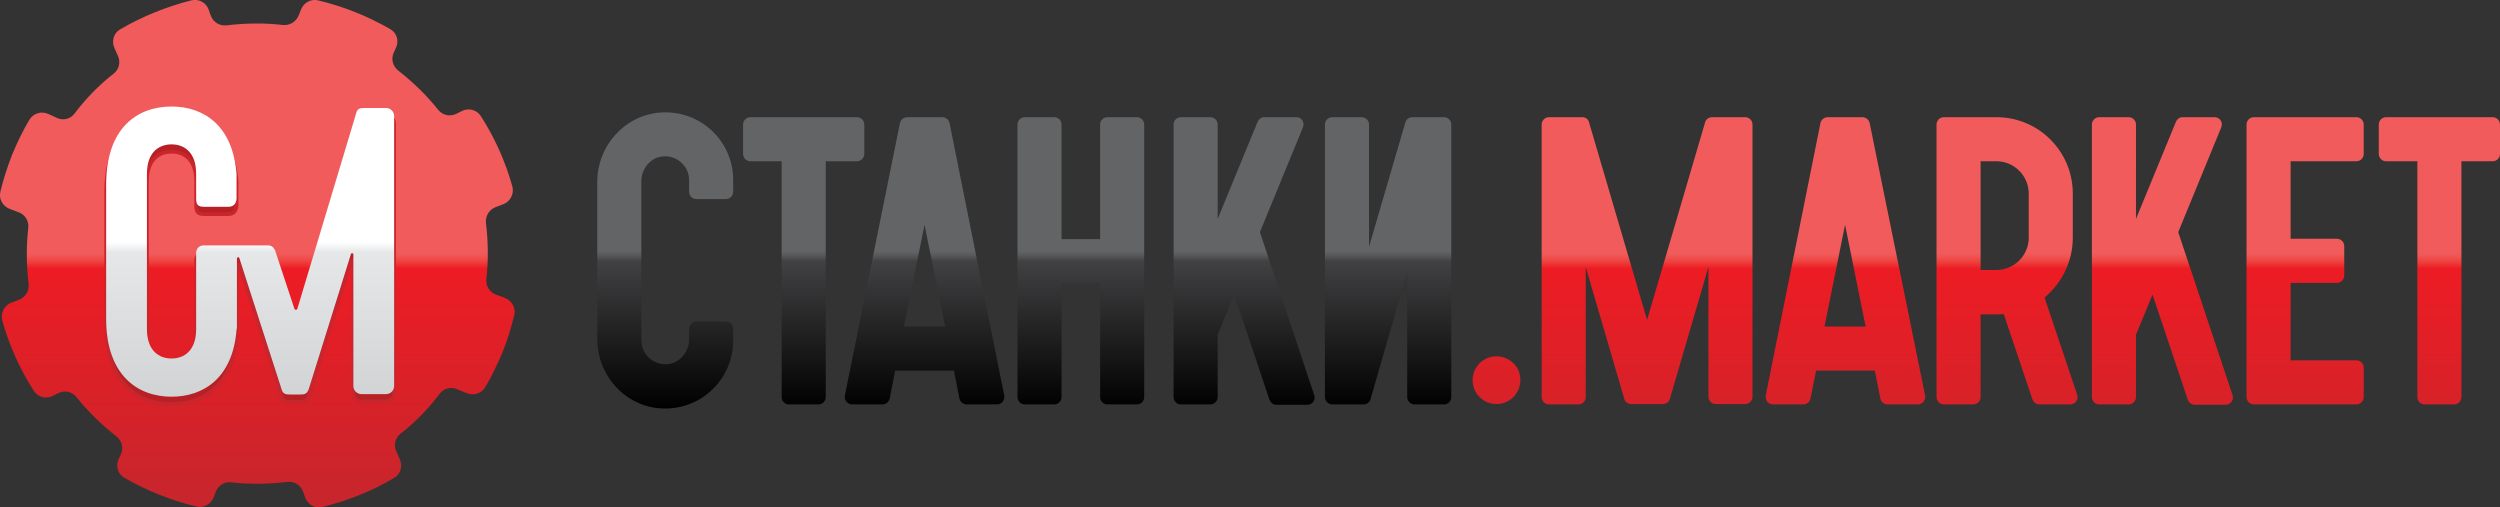
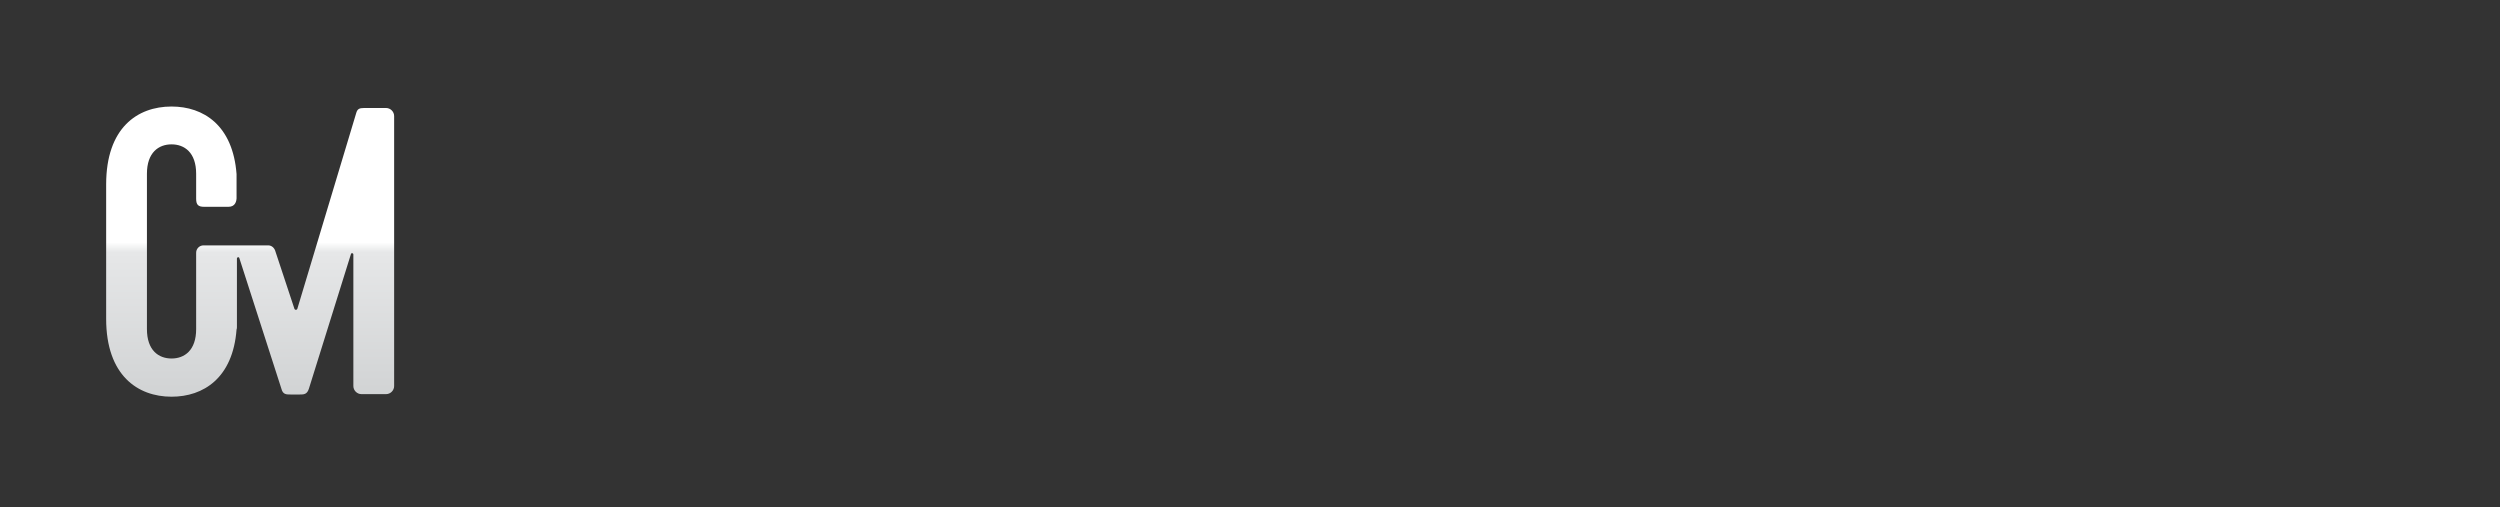
<svg xmlns="http://www.w3.org/2000/svg" version="1.1" x="0px" y="0px" viewBox="0 0 680.6 138.1" style="enable-background:new 0 0 680.6 138.1;" xml:space="preserve">
  <rect x="0" y="0" width="680.6" height="138.1" fill="#333333" stroke="none" />
  <style type="text/css">
	.st0{fill:url(#SVGID_1_);}
	.st1{fill:url(#SVGID_2_);}
	.st2{fill:url(#SVGID_3_);}
	.st3{fill:#B72126;stroke:#C9252C;stroke-miterlimit:10;}
	.st4{fill:url(#SVGID_4_);}
</style>
  <g id="Layer_2">
</g>
  <g id="Layer_1">
    <g>
      <g>
        <linearGradient id="SVGID_1_" gradientUnits="userSpaceOnUse" x1="70.004" y1="134.409" x2="70.004" y2="11.07">
          <stop offset="0" style="stop-color:#C9252C" />
          <stop offset="0.497" style="stop-color:#ED1C24" />
          <stop offset="0.512" style="stop-color:#EF413E" />
          <stop offset="0.524" style="stop-color:#F05453" />
          <stop offset="0.531" style="stop-color:#F15B5B" />
        </linearGradient>
-         <path class="st0" d="M127,107c1.8,0.8,4,0.2,5.1-1.6c1.8-3,3.3-6.2,4.7-9.5c1.3-3.3,2.4-6.7,3.2-10.1c0.5-2-0.7-4-2.6-4.7     l-2.4-0.9c-1.7-0.6-2.8-2.4-2.6-4.2c0.6-5.2,0.5-10.3-0.1-15.3c-0.2-1.8,0.8-3.6,2.6-4.3l2.1-0.8c1.9-0.7,3-2.8,2.5-4.8     c-1.9-6.8-4.8-13.3-8.6-19.2c-1.1-1.7-3.3-2.3-5.1-1.4l-1.6,0.8c-1.7,0.8-3.7,0.4-4.9-1.1c-3.1-3.9-6.8-7.5-10.9-10.7     c-1.5-1.2-2-3.2-1.2-4.9l0.6-1.3c0.9-1.9,0.2-4.1-1.6-5.1c-3-1.7-6.2-3.3-9.5-4.6s-6.7-2.4-10.1-3.2c-2-0.5-4,0.7-4.7,2.6     l-0.5,1.3C80.7,5.9,78.9,7,77,6.8c-5.1-0.6-10.2-0.5-15.3,0.1c-1.9,0.2-3.6-0.8-4.3-2.6l-0.6-1.7c-0.7-1.9-2.7-3-4.7-2.5     C45.3,1.8,38.7,4.5,32.7,8c-1.8,1-2.4,3.3-1.5,5.2l0.9,2c0.8,1.7,0.3,3.7-1.1,4.8c-4,3.1-7.6,6.8-10.7,10.9     c-1.1,1.5-3.1,2-4.8,1.2l-2.4-1.1c-1.8-0.8-4-0.2-5.1,1.6c-1.8,3-3.3,6.2-4.7,9.5C2,45.5,0.9,48.8,0.1,52.2c-0.5,2,0.7,4,2.6,4.7     l2.4,0.9c1.7,0.6,2.8,2.4,2.6,4.2c-0.6,5.2-0.5,10.3,0.1,15.3c0.2,1.8-0.8,3.6-2.6,4.3l-2.1,0.8c-1.9,0.7-3,2.8-2.5,4.8     c1.9,6.8,4.8,13.3,8.6,19.2c1.1,1.7,3.3,2.3,5.1,1.4l1.6-0.8c1.7-0.8,3.7-0.4,4.9,1.1c3.1,3.9,6.8,7.5,10.9,10.7     c1.5,1.2,2,3.2,1.2,4.9l-0.6,1.3c-0.9,1.9-0.2,4.1,1.6,5.1c3,1.7,6.2,3.3,9.5,4.6s6.7,2.4,10.1,3.2c2,0.5,4-0.7,4.7-2.6l0.5-1.3     c0.6-1.8,2.4-2.9,4.2-2.7c5.1,0.6,10.2,0.5,15.3-0.1c1.9-0.2,3.6,0.8,4.3,2.6l0.6,1.7c0.7,1.9,2.7,3,4.7,2.5     c6.9-1.7,13.5-4.3,19.5-7.9c1.8-1,2.4-3.3,1.5-5.2l-0.9-2c-0.8-1.7-0.3-3.7,1.1-4.8c4-3.1,7.6-6.8,10.7-10.9     c1.1-1.5,3.1-2,4.8-1.2L127,107z" />
        <linearGradient id="SVGID_2_" gradientUnits="userSpaceOnUse" x1="278.89" y1="111.222" x2="278.89" y2="30.556">
          <stop offset="0" style="stop-color:#000000" />
          <stop offset="0.497" style="stop-color:#414042" />
          <stop offset="0.516" style="stop-color:#57585A" />
          <stop offset="0.531" style="stop-color:#636466" />
        </linearGradient>
-         <path class="st1" d="M180.4,30.6c-10,0.4-17.8,8.9-17.8,18.9v42.8c0,10,7.8,18.6,17.8,18.9c10.5,0.4,19.2-8,19.2-18.5v-3.2     c0-1.1-0.9-2-2-2h-8c-1.1,0-2,0.9-2,2v2.9c0,3.3-2.4,6.3-5.6,6.7c-4,0.5-7.4-2.6-7.4-6.4V49.3c0-3.3,2.4-6.3,5.6-6.7     c4-0.5,7.4,2.6,7.4,6.4v3.2c0,1.1,0.9,2,2,2h8c1.1,0,2-0.9,2-2v-3.2C199.6,38.6,191,30.2,180.4,30.6z M245,33.5L230,107.7     c-0.2,1.2,0.7,2.4,2,2.4h8.2c1,0,1.8-0.7,2-1.6l1.5-7.6h16l1.5,7.6c0.2,0.9,1,1.6,2,1.6h8.2c1.3,0,2.2-1.2,2-2.4l-14.9-74.2     c-0.2-0.9-1-1.6-2-1.6h-9.4C246,31.9,245.2,32.6,245,33.5z M246.1,88.9l5.6-27.7l5.6,27.7H246.1z M299.5,65.1H289V33.9     c0-1.1-0.9-2-2-2h-8c-1.1,0-2,0.9-2,2v74.2c0,1.1,0.9,2,2,2h8c1.1,0,2-0.9,2-2v-31h10.5v31c0,1.1,0.9,2,2,2h8c1.1,0,2-0.9,2-2     V33.9c0-1.1-0.9-2-2-2h-8c-1.1,0-2,0.9-2,2V65.1z M235.3,33.9c0-1.1-0.9-2-2-2h-8.5h-12h-8.5c-1.1,0-2,0.9-2,2v8c0,1.1,0.9,2,2,2     h8.5v64.2c0,1.1,0.9,2,2,2h8c1.1,0,2-0.9,2-2V43.9h8.5c1.1,0,2-0.9,2-2V33.9z M383.1,74.1v34c0,1.1,0.9,2,2,2h8c1.1,0,2-0.9,2-2     V33.9c0-1.1-0.9-2-2-2h-8.6c-0.9,0-1.7,0.6-1.9,1.4l-9.9,33.9V33.9c0-1.1-0.9-2-2-2h-8c-1.1,0-2,0.9-2,2v74.2c0,1.1,0.9,2,2,2     h8.5c0.9,0,1.7-0.6,1.9-1.4L383.1,74.1z M352.9,31.9h-8.7c-0.8,0-1.5,0.5-1.8,1.2l-10.9,26.5V33.9c0-1.1-0.9-2-2-2h-8     c-1.1,0-2,0.9-2,2v74.2c0,1.1,0.9,2,2,2h8c1.1,0,2-0.9,2-2V90.8l0.1,0.1l4.4-10.7l9.6,28.6c0.3,0.8,1,1.4,1.9,1.4h8.4     c1.4,0,2.3-1.3,1.9-2.6L343,63.2l11.7-28.5C355.3,33.3,354.3,31.9,352.9,31.9z" />
        <linearGradient id="SVGID_3_" gradientUnits="userSpaceOnUse" x1="540.769" y1="134.629" x2="540.769" y2="10.875">
          <stop offset="0" style="stop-color:#C9252C" />
          <stop offset="0.497" style="stop-color:#ED1C24" />
          <stop offset="0.512" style="stop-color:#EF413E" />
          <stop offset="0.524" style="stop-color:#F05453" />
          <stop offset="0.531" style="stop-color:#F15B5B" />
        </linearGradient>
-         <path class="st2" d="M564.3,64.7v-12c0-11.5-9.3-20.8-20.8-20.8h-14.3c-1.1,0-2,0.9-2,2v74.2c0,1.1,0.9,2,2,2h8c1.1,0,2-0.9,2-2     V85.6h4.3c0.7,0,1.3,0,2-0.1l7.8,23.2c0.3,0.8,1,1.4,1.9,1.4h8.4c1.4,0,2.3-1.3,1.9-2.6l-8.9-26.5     C561.3,77.1,564.3,71.2,564.3,64.7z M552.3,64.7c0,4.9-4,8.8-8.8,8.8h-4.3V43.9h4.3c4.9,0,8.8,4,8.8,8.8V64.7z M613.6,110.1h27.9     c1.1,0,2-0.9,2-2v-8c0-1.1-0.9-2-2-2h-17.9V77h12.6c1.1,0,2-0.9,2-2v-8c0-1.1-0.9-2-2-2h-12.6V43.9h17.9c1.1,0,2-0.9,2-2v-8     c0-1.1-0.9-2-2-2h-27.9c-1.1,0-2,0.9-2,2v74.2C611.6,109.2,612.5,110.1,613.6,110.1z M647.6,33.9v8c0,1.1,0.9,2,2,2h8.5v64.2     c0,1.1,0.9,2,2,2h8c1.1,0,2-0.9,2-2V43.9h8.5c1.1,0,2-0.9,2-2v-8c0-1.1-0.9-2-2-2h-29C648.5,31.9,647.6,32.8,647.6,33.9z      M495.6,33.5l-14.9,74.2c-0.2,1.2,0.7,2.4,2,2.4h8.2c1,0,1.8-0.7,2-1.6l1.5-7.6h16l1.5,7.6c0.2,0.9,1,1.6,2,1.6h8.2     c1.3,0,2.2-1.2,2-2.4L509,33.5c-0.2-0.9-1-1.6-2-1.6h-9.4C496.6,31.9,495.8,32.6,495.6,33.5z M496.7,88.9l5.6-27.7l5.6,27.7     H496.7z M448.4,87.1l-15.8-53.8c-0.2-0.9-1-1.4-1.9-1.4h-9c-1.1,0-2,0.9-2,2v74.2c0,1.1,0.9,2,2,2h8c1.1,0,2-0.9,2-2V72.7     l10.5,35.9c0.2,0.9,1,1.4,1.9,1.4h8.6c0.9,0,1.7-0.6,1.9-1.4l10.5-35.9v35.3c0,1.1,0.9,2,2,2h8c1.1,0,2-0.9,2-2V33.9     c0-1.1-0.9-2-2-2h-9c-0.9,0-1.7,0.6-1.9,1.4L448.4,87.1z M602.9,31.9h-8.7c-0.8,0-1.5,0.5-1.8,1.2l-10.9,26.5V33.9     c0-1.1-0.9-2-2-2h-8c-1.1,0-2,0.9-2,2v74.2c0,1.1,0.9,2,2,2h8c1.1,0,2-0.9,2-2V90.8l0.1,0.1l4.4-10.7l9.6,28.6     c0.3,0.8,1,1.4,1.9,1.4h8.4c1.4,0,2.3-1.3,1.9-2.6L593,63.2l11.7-28.5C605.3,33.3,604.3,31.9,602.9,31.9z M407.4,97     c-3.6,0-6.5,2.9-6.5,6.5c0,3.6,2.9,6.5,6.5,6.5c3.6,0,6.5-2.9,6.5-6.5C414,99.9,411,97,407.4,97z" />
      </g>
-       <path class="st3" d="M64.4,49.4c-1-13.3-9-18.4-17.7-18.4c-9.3,0-17.8,5.8-17.8,21.2v36.6c0,15.4,8.6,21.2,17.8,21.2    c8.7,0,16.7-5.1,17.7-18.3c0.1-0.2,0.1-0.4,0.1-0.7V72.4c0-0.4,0.6-0.6,0.7,0l11.4,35.4c0.4,1.6,1.3,1.6,2.5,1.6h2.5    c1.1,0,2,0,2.5-1.6l11.4-36.5c0.1-0.6,0.7-0.4,0.7,0v35.8c0,1.2,1,2.2,2.2,2.2h6.7c1.2,0,2.2-1,2.2-2.2V33.6c0-1.2-1-2.2-2.2-2.2    h-6c-1.3,0-1.8,0.3-2.1,1.3l-16,53.2c-0.1,0.6-0.8,0.6-0.9,0l-5.2-15.7c-0.3-0.8-1-1.4-1.9-1.4H55.4c-1.1,0-2,0.9-2,2V91    c0,0.1,0,0.1,0,0.2v0.4c0,5.8-3.2,8-6.7,8c-3.5,0-6.7-2.2-6.7-8V49.3c0-5.8,3.2-8,6.7-8c3.5,0,6.7,2.2,6.7,8V50v6.1    c0,1.7,0.6,2.2,2.2,2.2h6.6c1.7,0,2.3-1.3,2.2-2.9V49.4z" />
      <linearGradient id="SVGID_4_" gradientUnits="userSpaceOnUse" x1="67.975" y1="107.891" x2="67.975" y2="28.972">
        <stop offset="0" style="stop-color:#D1D3D4" />
        <stop offset="0.497" style="stop-color:#E6E7E8" />
        <stop offset="0.511" style="stop-color:#F0F1F1" />
        <stop offset="0.531" style="stop-color:#FFFFFF" />
      </linearGradient>
      <path class="st4" d="M64.4,47.4c-1-13.3-9-18.4-17.7-18.4c-9.3,0-17.8,5.8-17.8,21.2v36.6c0,15.4,8.6,21.2,17.8,21.2    c8.7,0,16.7-5.1,17.7-18.3c0.1-0.2,0.1-0.4,0.1-0.7V70.4c0-0.4,0.6-0.6,0.7,0l11.4,35.4c0.4,1.6,1.3,1.6,2.5,1.6h2.5    c1.1,0,2,0,2.5-1.6l11.4-36.5c0.1-0.6,0.7-0.4,0.7,0v35.8c0,1.2,1,2.2,2.2,2.2h6.7c1.2,0,2.2-1,2.2-2.2V31.6c0-1.2-1-2.2-2.2-2.2    h-6c-1.3,0-1.8,0.3-2.1,1.3l-16,53.2c-0.1,0.6-0.8,0.6-0.9,0l-5.2-15.7c-0.3-0.8-1-1.4-1.9-1.4H55.4c-1.1,0-2,0.9-2,2V89    c0,0.1,0,0.1,0,0.2v0.4c0,5.8-3.2,8-6.7,8c-3.5,0-6.7-2.2-6.7-8V47.3c0-5.8,3.2-8,6.7-8c3.5,0,6.7,2.2,6.7,8V48v6.1    c0,1.7,0.6,2.2,2.2,2.2h6.6c1.7,0,2.3-1.3,2.2-2.9V47.4z" />
    </g>
  </g>
</svg>